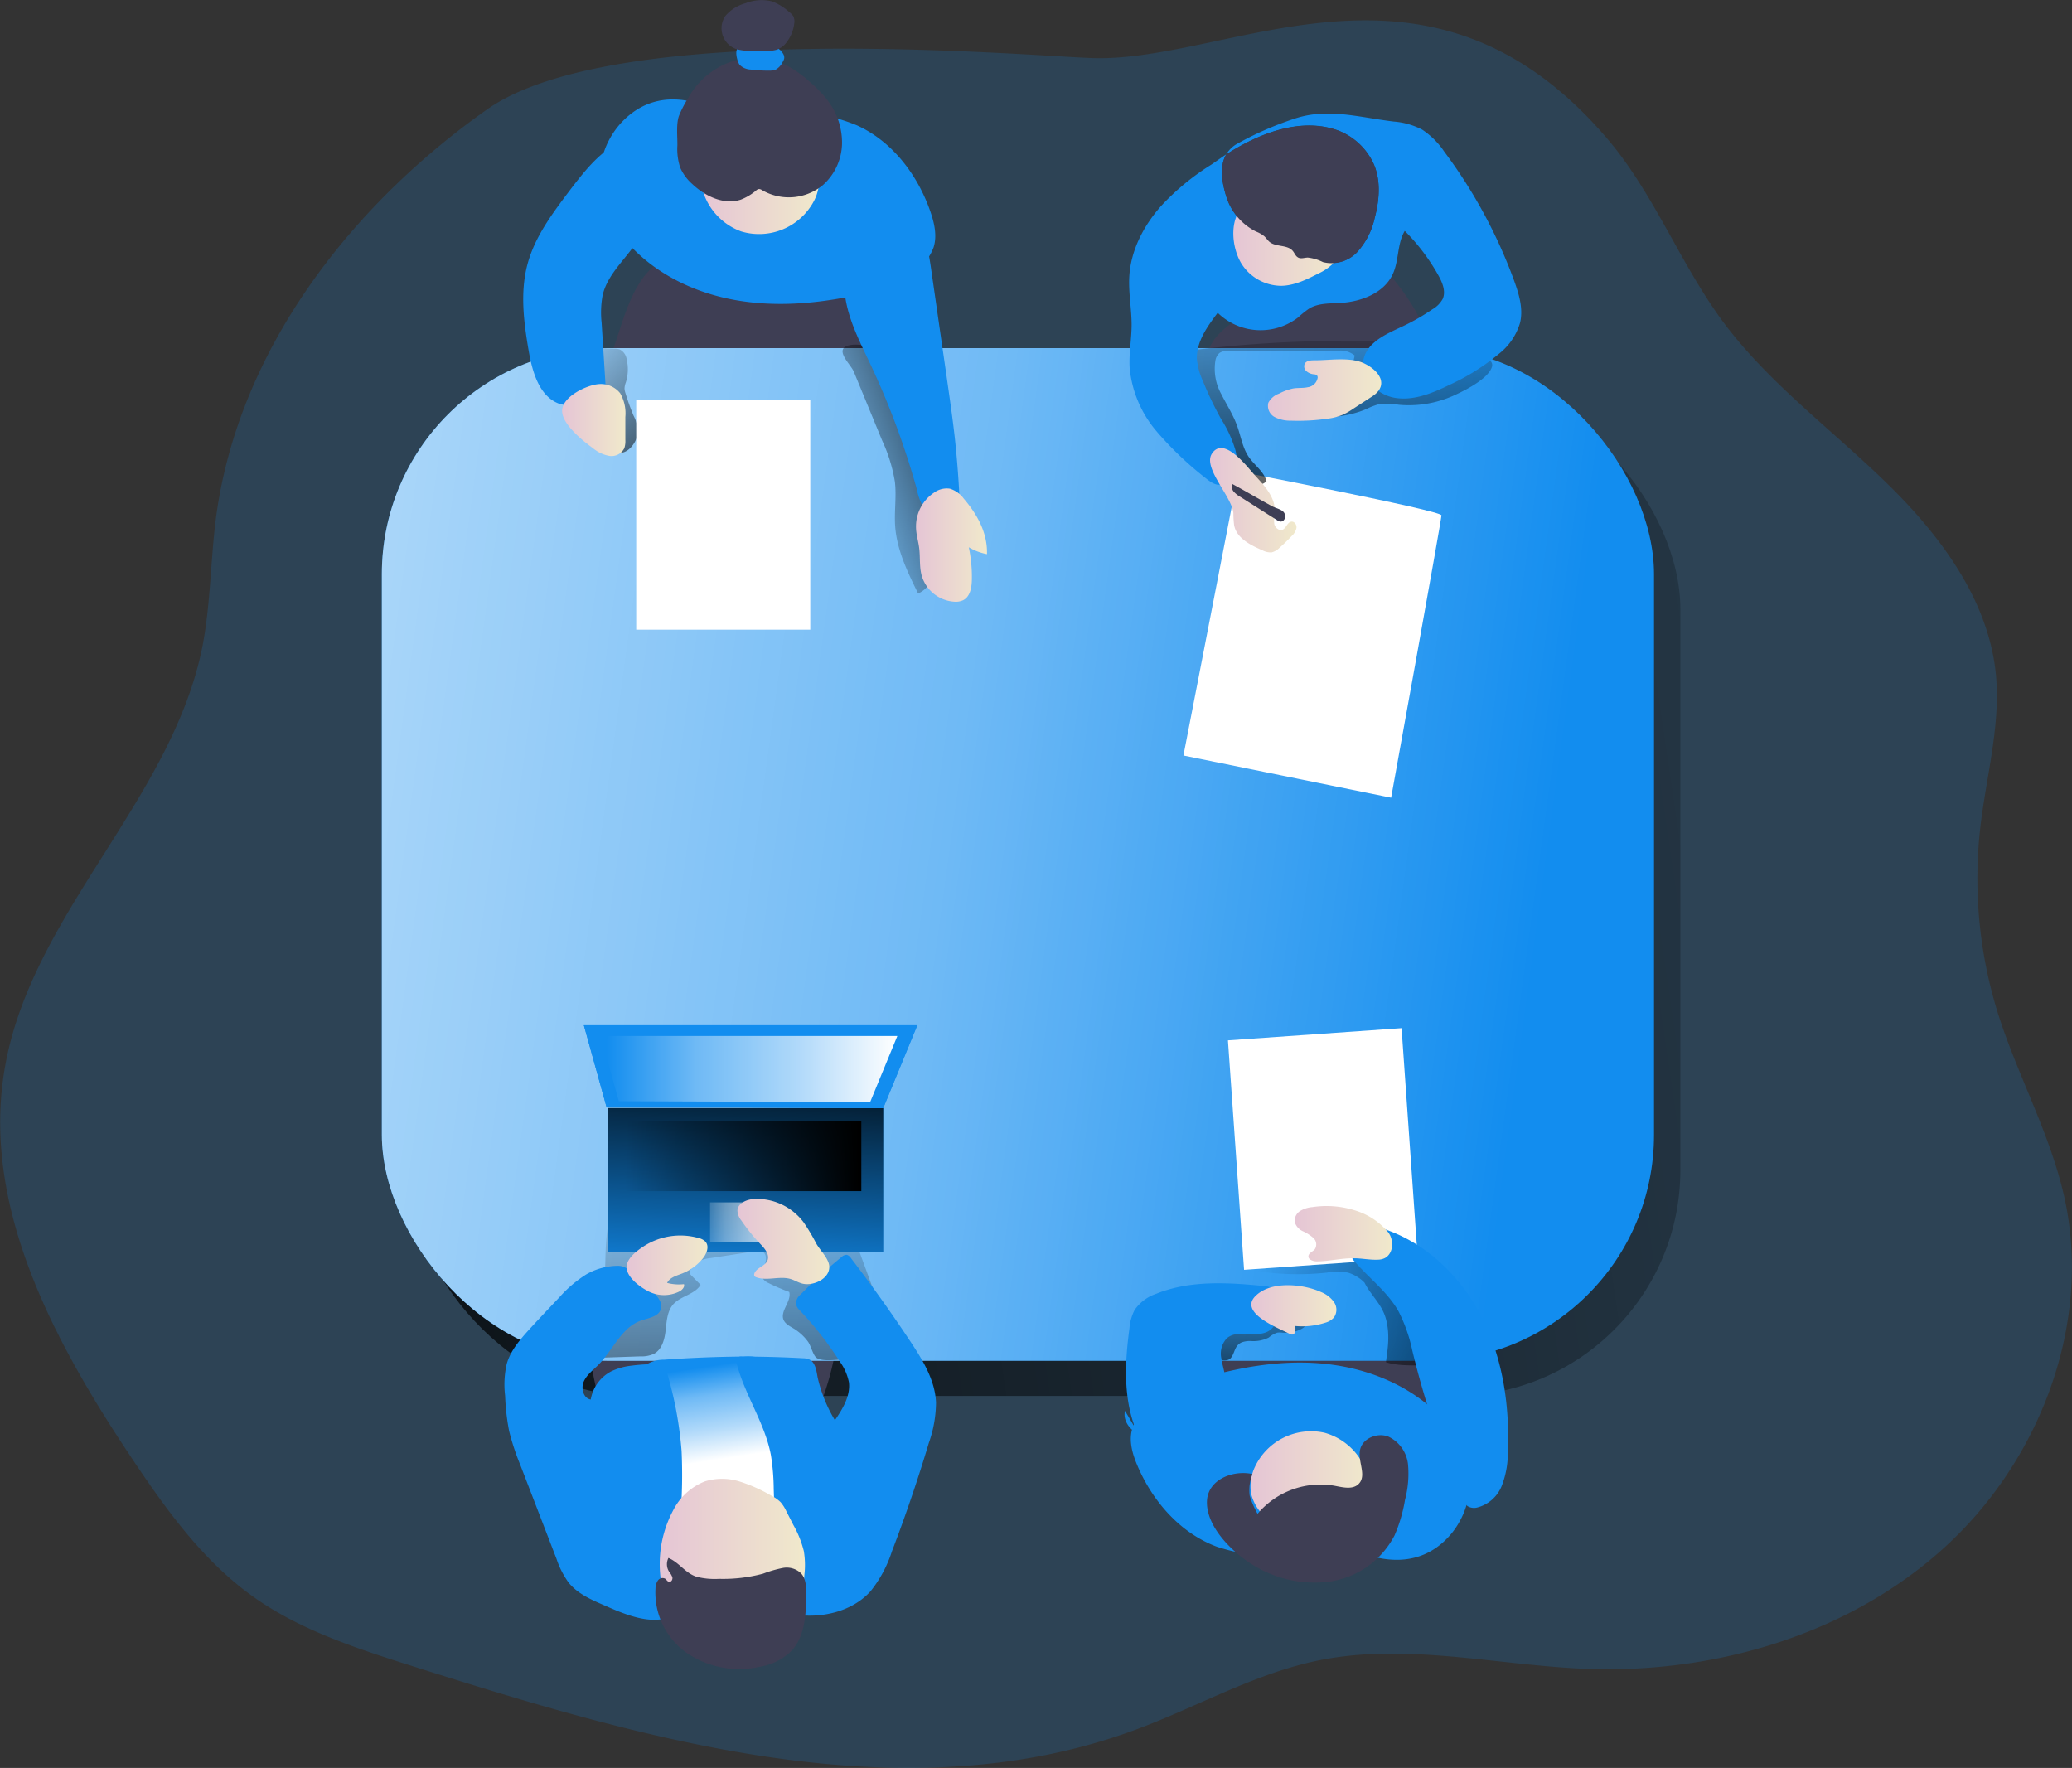
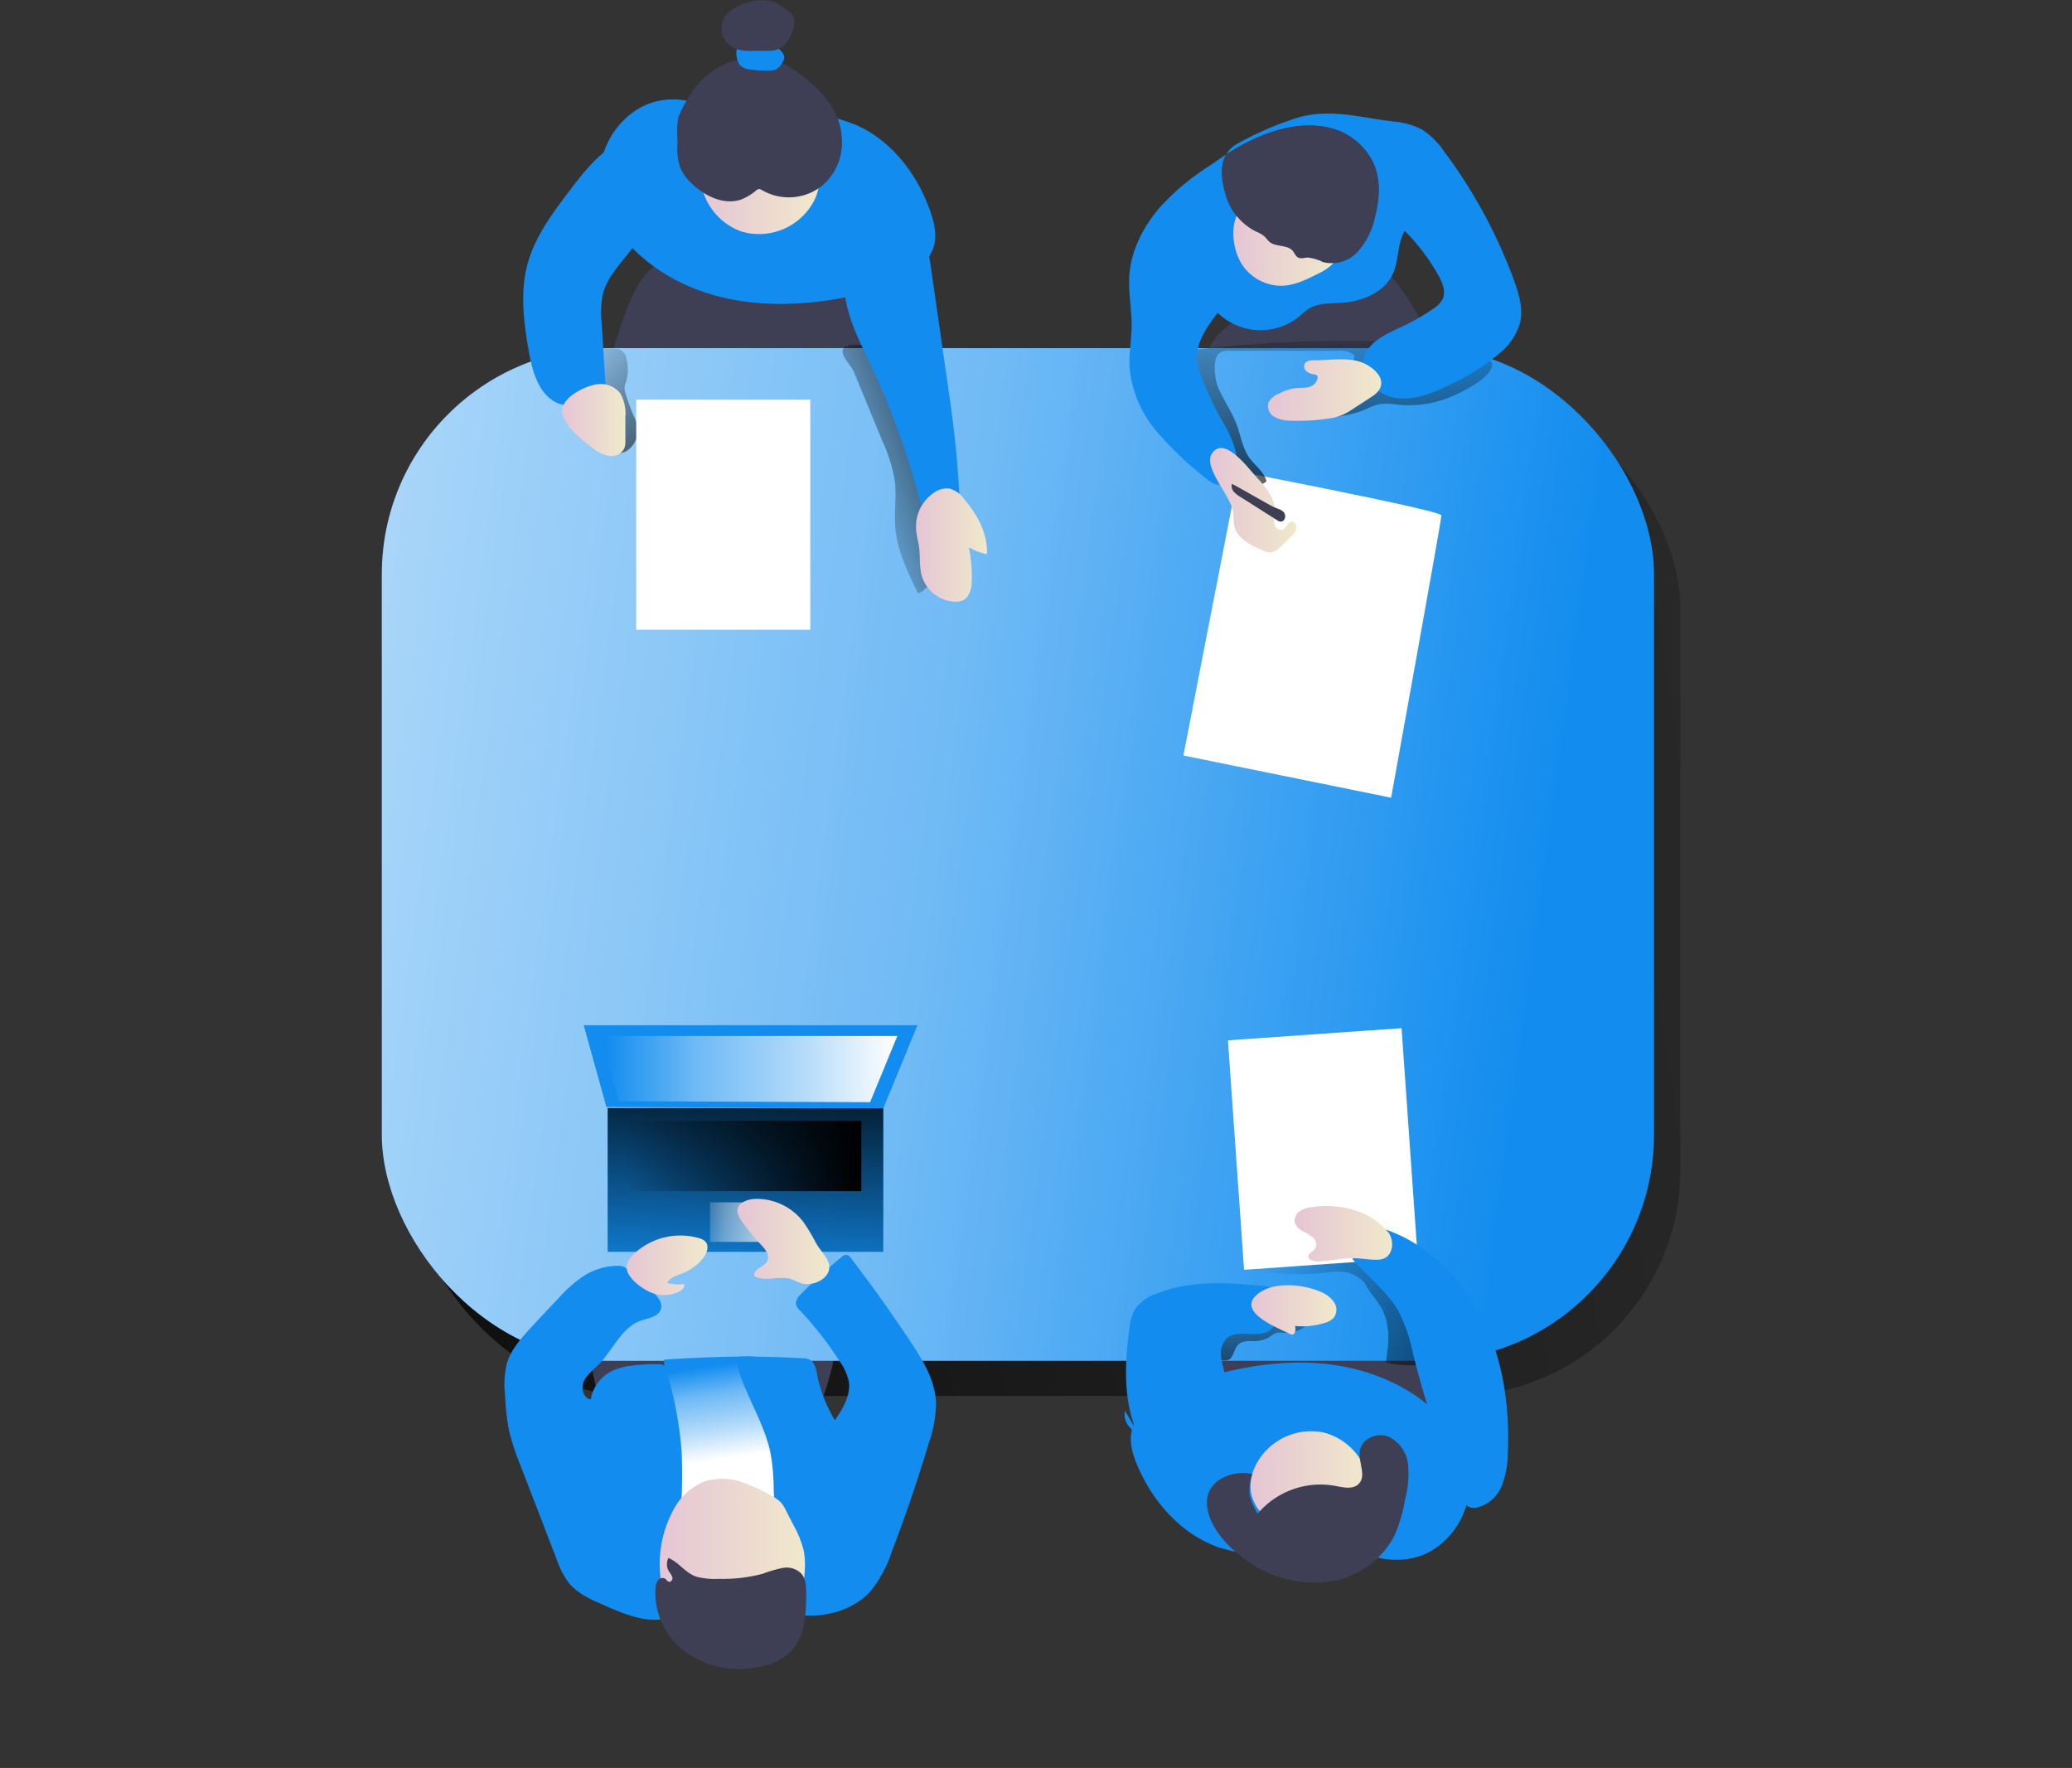
<svg xmlns="http://www.w3.org/2000/svg" xmlns:xlink="http://www.w3.org/1999/xlink" id="Layer_1" data-name="Layer 1" viewBox="0 0 398.56 340.04">
  <rect x="0" y="0" width="398.56" height="340.04" fill="#333333" stroke="none" />
  <defs>
    <linearGradient id="linear-gradient" x1="442.36" y1="135.73" x2="-88.09" y2="213.44" gradientUnits="userSpaceOnUse">
      <stop offset="0" stop-opacity="0" />
      <stop offset="0.99" />
    </linearGradient>
    <linearGradient id="linear-gradient-2" x1="303.69" y1="179.07" x2="-73.88" y2="127.54" gradientUnits="userSpaceOnUse">
      <stop offset="0.02" stop-color="#fff" stop-opacity="0" />
      <stop offset="0.32" stop-color="#fff" stop-opacity="0.39" />
      <stop offset="0.68" stop-color="#fff" stop-opacity="0.68" />
      <stop offset="1" stop-color="#fff" />
    </linearGradient>
    <linearGradient id="linear-gradient-3" x1="280.38" y1="70.8" x2="276.81" y2="135.94" xlink:href="#linear-gradient" />
    <linearGradient id="linear-gradient-4" x1="266.08" y1="261.88" x2="263.83" y2="294.16" xlink:href="#linear-gradient" />
    <linearGradient id="linear-gradient-5" x1="267.51" y1="257.36" x2="337.34" y2="290.4" xlink:href="#linear-gradient" />
    <linearGradient id="linear-gradient-6" x1="164.84" y1="245.56" x2="164.99" y2="334.25" xlink:href="#linear-gradient" />
    <linearGradient id="linear-gradient-7" x1="183.18" y1="111.33" x2="220.72" y2="97.26" xlink:href="#linear-gradient" />
    <linearGradient id="linear-gradient-8" x1="132.49" y1="83.32" x2="164.02" y2="117.77" xlink:href="#linear-gradient" />
    <linearGradient id="linear-gradient-9" x1="142.24" y1="249.61" x2="144.78" y2="199.78" xlink:href="#linear-gradient" />
    <linearGradient id="linear-gradient-10" x1="133" y1="234.98" x2="153.35" y2="235.15" xlink:href="#linear-gradient-2" />
    <linearGradient id="linear-gradient-11" x1="115.55" y1="205.62" x2="172.61" y2="205.62" xlink:href="#linear-gradient-2" />
    <linearGradient id="linear-gradient-12" x1="158.27" y1="279.8" x2="161.09" y2="298.01" xlink:href="#linear-gradient-2" />
    <linearGradient id="linear-gradient-13" x1="158.21" y1="52.86" x2="181.19" y2="52.86" gradientUnits="userSpaceOnUse">
      <stop offset="0" stop-color="#e5c5d5" />
      <stop offset="0.42" stop-color="#ead4d1" />
      <stop offset="1" stop-color="#f0e9cb" />
    </linearGradient>
    <linearGradient id="linear-gradient-14" x1="199.83" y1="121.98" x2="213.48" y2="121.98" xlink:href="#linear-gradient-13" />
    <linearGradient id="linear-gradient-15" x1="131.66" y1="97.94" x2="143.91" y2="97.94" xlink:href="#linear-gradient-13" />
    <linearGradient id="linear-gradient-16" x1="260.87" y1="63.28" x2="281.29" y2="63.28" xlink:href="#linear-gradient-13" />
    <linearGradient id="linear-gradient-17" x1="256.4" y1="113.37" x2="273.03" y2="113.37" xlink:href="#linear-gradient-13" />
    <linearGradient id="linear-gradient-18" x1="267.49" y1="92.19" x2="289.25" y2="92.19" xlink:href="#linear-gradient-13" />
    <linearGradient id="linear-gradient-19" x1="144.14" y1="260.51" x2="159.71" y2="260.51" xlink:href="#linear-gradient-13" />
    <linearGradient id="linear-gradient-20" x1="165.47" y1="255.94" x2="183.08" y2="255.94" xlink:href="#linear-gradient-13" />
    <linearGradient id="linear-gradient-21" x1="264.3" y1="269.04" x2="280.66" y2="269.04" xlink:href="#linear-gradient-13" />
    <linearGradient id="linear-gradient-22" x1="272.64" y1="254.44" x2="291.42" y2="254.44" xlink:href="#linear-gradient-13" />
    <linearGradient id="linear-gradient-23" x1="150.51" y1="318.02" x2="178.46" y2="318.02" xlink:href="#linear-gradient-13" />
    <linearGradient id="linear-gradient-24" x1="264.16" y1="301.8" x2="287.22" y2="301.8" xlink:href="#linear-gradient-13" />
    <linearGradient id="linear-gradient-25" x1="120.35" y1="222.35" x2="165.68" y2="222.35" xlink:href="#linear-gradient" />
  </defs>
  <title>Team Meeting</title>
-   <path d="M117.35,38.17c-26.56,18.72-48.13,46.74-52.24,79-1,8.07-1,16.27-2.54,24.25-5.82,29.47-32.86,51.45-38,81-4.67,26.59,9.36,52.66,24.35,75.12,6.58,9.85,13.63,19.7,23.25,26.6,9.16,6.57,20.11,10.08,30.86,13.49,45.23,14.34,94.57,28.66,139.07,12.19,11.85-4.39,23-10.88,35.4-13.36,16.84-3.36,34.15,1,51.31,1.67,24.78.92,50.33-6.6,68.71-23.23S426,272.06,420.8,247.83c-2.71-12.54-9.19-23.94-13-36.21a87,87,0,0,1-3.26-35.28c1.13-9.86,3.95-19.66,3-29.52-1.41-14.13-10.43-26.35-20.55-36.31S365.29,92,356.47,80.88c-9.22-11.61-14.28-26.21-24-37.43C298.26,3.84,260.68,29,234.06,28.33,222,28,142.25,20.63,117.35,38.17Z" transform="translate(-23.62 -17.15)" fill="#128def" opacity="0.18" style="isolation:isolate" />
  <rect x="78.52" y="73.72" width="244.71" height="194.77" rx="43.47" fill="url(#linear-gradient)" />
  <path d="M138.84,287.25a3.4,3.4,0,0,0,.89,2.27,3.36,3.36,0,0,0,2,.54q17.31,1,34.65.35a6.06,6.06,0,0,0,3.66-1,5.78,5.78,0,0,0,1.54-2.53,54.91,54.91,0,0,0,2.66-9.5c.27-1.43.43-3.06-.48-4.19s-2.65-1.33-4.16-1.39q-17.16-.64-34.33-.47c-2.78,0-7.24.22-8,3.45S138.43,283.9,138.84,287.25Z" transform="translate(-23.62 -17.15)" fill="#3e3e54" />
  <path d="M258.74,285.72a12.28,12.28,0,0,0,5.65,1.81,165.81,165.81,0,0,0,34.06,1.21c1.35-.09,2.85-.28,3.69-1.34,1-1.28.52-3.15-.07-4.68-1.33-3.46-3.22-7.13-6.66-8.49a14.78,14.78,0,0,0-5.3-.71c-8-.1-17.18-1.73-25.09-.9C258.84,273.27,252.78,280.61,258.74,285.72Z" transform="translate(-23.62 -17.15)" fill="#3e3e54" />
  <path d="M257.4,88.22a2.89,2.89,0,0,0,2.09.53l16.69-.16c6.65-.07,13.36-.14,19.87-1.51,1.21-.25,2.59-.72,2.95-1.9a3.48,3.48,0,0,0-.28-2.19,41.3,41.3,0,0,0-7.34-12.47,3,3,0,0,0-2.92-1.31c-8.2,0-15.45,4.4-22.87,7.27C262.51,77.67,252.46,83.43,257.4,88.22Z" transform="translate(-23.62 -17.15)" fill="#3e3e54" />
  <path d="M140.1,88a2.59,2.59,0,0,0,0,1.84c.42.79,1.48,1,2.37,1q23.15,1.5,46.35.93a5,5,0,0,0,2.74-.6c1.2-.8,1.48-2.42,1.55-3.86a31.23,31.23,0,0,0-3-15,8.82,8.82,0,0,0-2.33-3.27c-1.71-1.35-4.05-1.48-6.23-1.56l-17.35-.58c-3.42-.12-8.29-1.25-11.66-.23C144.48,69.16,143.25,81.65,140.1,88Z" transform="translate(-23.62 -17.15)" fill="#3e3e54" />
  <path d="M143.15,40.72A15.75,15.75,0,0,0,139.3,54.6,20.31,20.31,0,0,0,143.61,63c5,6.08,12.3,9.94,20,11.58s15.67,1.16,23.37-.37c4.3-.86,8.63-2.09,12.23-4.6a9.78,9.78,0,0,0,4-4.91c.69-2.22.14-4.64-.62-6.84-2.45-7.09-7.36-13.57-14.2-16.63a37.52,37.52,0,0,0-10.67-2.59c-6.55-.84-13.88,0-20.21-1.72C152.14,35.43,147.16,36.46,143.15,40.72Z" transform="translate(-23.62 -17.15)" fill="#128def" />
  <rect x="73.45" y="66.96" width="244.71" height="194.77" rx="43.47" fill="#128def" />
  <rect x="73.45" y="66.96" width="244.71" height="194.77" rx="43.47" fill="url(#linear-gradient-2)" />
  <path d="M261.87,107.84l-10.61,54.62,39.95,8.12s9.68-53.38,9.68-54.31S261.87,107.84,261.87,107.84Z" transform="translate(-23.62 -17.15)" fill="#fff" />
  <path d="M292.68,95a12.53,12.53,0,0,0-3.91-.08,13.1,13.1,0,0,0-2.32.9c-4.21,1.82-9,1.78-13.54,1.7.33-1.45,1.78-2.31,3.08-3,3.67-2,7.57-4.81,8.2-9a4.21,4.21,0,0,0-3.23-.9H260.05a3,3,0,0,0-1.83.4,2.42,2.42,0,0,0-.8,1.43A10,10,0,0,0,258.57,93c1,2,2.24,3.9,3,6s1.05,4.26,2.27,6.05c1.1,1.6,2.91,2.79,3.4,4.66-1.4,1.36-3.74.53-5.38-.52a30.29,30.29,0,0,1-13.53-21.76,2.34,2.34,0,0,1,.53-2.17,2.44,2.44,0,0,1,1.16-.37,240.08,240.08,0,0,1,30.07-2.17,115.71,115.71,0,0,1,22.39,1.59c2,.38,9,1,8.1,3.48-.8,2.33-5.45,4.61-7.51,5.52A20.93,20.93,0,0,1,292.68,95Z" transform="translate(-23.62 -17.15)" fill="url(#linear-gradient-3)" />
  <path d="M262.41,275.36a4.58,4.58,0,0,1,1.84-.28,6.51,6.51,0,0,0,3.42-.67,5,5,0,0,1,1.62-.94,3.43,3.43,0,0,1,1,0,6.46,6.46,0,0,0,3.64-.7c.53-.27,1.08-.74,1-1.33a1.32,1.32,0,0,0-.3-.67c-.94-1.22-2.71-1.36-4.25-1.39l-5.78-.13a13.23,13.23,0,0,0-4.48.4,6.71,6.71,0,0,0-4.49,7.73,1.18,1.18,0,0,0,.3.66,1.21,1.21,0,0,0,.64.26c1,.21,3,1,3.8.05S261.05,276,262.41,275.36Z" transform="translate(-23.62 -17.15)" fill="url(#linear-gradient-4)" />
  <path d="M286.09,263.85a7.49,7.49,0,0,0-3.18-1.93,11.36,11.36,0,0,0-4.07,0,52.08,52.08,0,0,1-15.51-.65,1.57,1.57,0,0,1-1-.45,1.54,1.54,0,0,1-.18-1.08c.27-3.15,1.39-6.79,4.4-7.77a8.81,8.81,0,0,1,2.71-.29c5.87,0,12.05.49,17,3.7,4.43,2.89,7.26,7.6,9.95,12.15,2.22,3.76,4.53,7.91,3.9,12.24-3-.15-7.06.33-9.9-.62.4-2.87.78-5.43,0-8.32S287.34,266.35,286.09,263.85Z" transform="translate(-23.62 -17.15)" fill="url(#linear-gradient-5)" />
-   <path d="M176.35,272.71c-.75-.45-1.63-.87-2-1.68-.73-1.74,1.56-3.56,1.09-5.39a38.67,38.67,0,0,1-4-1.72,2.5,2.5,0,0,1-.93-.67c-.58-.76-.17-1.82.17-2.71s.49-2.1-.32-2.6a2.25,2.25,0,0,0-1.52-.12l-8.45,1.29a7.42,7.42,0,0,0-2.7.77,2.55,2.55,0,0,0-1.36,2.3l2.05,2.09c-1.11,1.87-3.81,2.12-5.26,3.75-1.16,1.32-1.26,3.23-1.46,5s-.71,3.71-2.27,4.53a5.8,5.8,0,0,1-2.62.48l-8.54.29a3.08,3.08,0,0,1-1.92-.37c-1.14-.83-.59-2.63.08-3.88a34.33,34.33,0,0,0,2.47-5.11c2.15-6.19.2-13.31,2.66-19.38a6.28,6.28,0,0,1,1.82-2.67,8,8,0,0,1,4.55-1.2q10.2-.58,20.42-.89a55.56,55.56,0,0,1,9,.24c3.13.42,6.43,1.53,8.17,4.16a13.4,13.4,0,0,1,1.34,2.93l2.94,8,3.17,8.67c.87,2.36,1.69,5.14.32,7.25-1.23,1.9-3.77,2.43-6,2.45-1.76,0-5.56.72-6.65-.28-.62-.58-1-2.24-1.53-3A9.66,9.66,0,0,0,176.35,272.71Z" transform="translate(-23.62 -17.15)" fill="url(#linear-gradient-6)" />
  <path d="M187.85,88.63l5.46,13.26a30.3,30.3,0,0,1,2.45,7.94c.33,2.84-.15,5.71.05,8.55.33,4.57,2.39,8.81,4.41,12.92,2.51-1.08,3.46-4.12,3.82-6.83.83-6.28.07-12.66-.87-18.92A43.7,43.7,0,0,0,200.27,94,39.44,39.44,0,0,0,197,88.37a11.23,11.23,0,0,0-3.4-3.65c-1.57-.91-5.43-1.73-7.17-1C184.34,84.7,187.28,87.26,187.85,88.63Z" transform="translate(-23.62 -17.15)" fill="url(#linear-gradient-7)" />
  <path d="M146.31,100.28a7.1,7.1,0,0,0-.81-3.16,44.12,44.12,0,0,1-1.59-4.43,3,3,0,0,1-.16-.83,3.67,3.67,0,0,1,.26-1.17,8.43,8.43,0,0,0,.16-4.4,2.52,2.52,0,0,0-1.3-1.91,2.88,2.88,0,0,0-1-.15l-4.07-.13a.82.82,0,0,0-.54.12.75.75,0,0,0-.19.54,49.45,49.45,0,0,0,.25,10c.39,3,2,5.7,3.67,8.25C142.91,106,146.11,103,146.31,100.28Z" transform="translate(-23.62 -17.15)" fill="url(#linear-gradient-8)" />
  <rect x="116.89" y="213.12" width="53.01" height="27.65" fill="#128def" />
  <rect x="116.89" y="213.12" width="53.01" height="27.65" fill="url(#linear-gradient-9)" />
  <rect x="136.58" y="231.26" width="12.58" height="7.6" fill="url(#linear-gradient-10)" />
  <polygon points="169.9 213.12 116.66 212.88 112.31 197.2 176.45 197.2 169.9 213.12" fill="#128def" />
  <polygon points="169.9 213.12 116.66 212.88 112.31 197.2 176.45 197.2 169.9 213.12" fill="#128def" />
  <polygon points="167.37 211.99 119.03 211.8 115.55 199.26 172.61 199.26 167.37 211.99" fill="url(#linear-gradient-11)" />
  <path d="M316,79.28a11.88,11.88,0,0,1-4,5.88,42.42,42.42,0,0,1-9.54,6c-3.28,1.6-6.86,3.09-10.45,2.52s-7-4-6.07-7.58c.82-3.23,4.42-4.74,7.44-6.16a40.88,40.88,0,0,0,5.75-3.29,5.21,5.21,0,0,0,2-2c.65-1.47-.06-3.17-.85-4.57a38.79,38.79,0,0,0-6.45-8.52c-1.47,2.47-1.09,5.66-2.29,8.28-1.67,3.65-6,5.32-10,5.57-2.08.13-4.29,0-6.08,1.08a18.62,18.62,0,0,0-2.15,1.72,11.83,11.83,0,0,1-15.46-.9c-2,2.64-4.12,5.59-4,8.91A13.31,13.31,0,0,0,255,90.42a66.57,66.57,0,0,0,3.51,7.33,23.34,23.34,0,0,1,2.72,5.87,6.37,6.37,0,0,1-1.39,6,2.7,2.7,0,0,1-1.32.75c-1.09.2-2.11-.56-3-1.27A65.44,65.44,0,0,1,246,100a22,22,0,0,1-5.08-12c-.18-2.78.36-5.56.37-8.34,0-3.14-.63-6.27-.44-9.4.3-5,2.78-9.74,6.12-13.5a47,47,0,0,1,9.63-7.93c.39-.25,1.41-1,2.89-2-1.24,2.11-.94,5-.06,7.88a11.29,11.29,0,0,0,5.77,6.94,5.94,5.94,0,0,1,1.59.9c.36.32.62.76,1,1.08,1.25,1,3.42.5,4.48,1.74.37.42.56,1,1.06,1.29s1.23,0,1.85,0a8.63,8.63,0,0,1,2.91.87,6.79,6.79,0,0,0,6.67-2,14.29,14.29,0,0,0,3.28-6.47c1-3.74,1.28-7.93-.64-11.29a12.45,12.45,0,0,0-6.27-5.49c-8.18-3.06-17.08,1.63-21.63,4.55a5.65,5.65,0,0,1,1.91-1.92,62.68,62.68,0,0,1,11-4.86c6.51-2.25,12.47-.34,19.31.48a14.08,14.08,0,0,1,5.49,1.57,15.34,15.34,0,0,1,4.23,4.23,97.17,97.17,0,0,1,13.43,24.8C315.82,73.76,316.67,76.58,316,79.28Z" transform="translate(-23.62 -17.15)" fill="#128def" />
-   <path d="M149.66,321c4.1,1.84,8.79,1.61,13.28,1.29,4.25-.3,8.73-.74,12.21-3.21,5.16-3.66,6.62-10.74,6.21-17a38.84,38.84,0,0,0-7.53-20.77,8.47,8.47,0,0,0-2.68-2.55,9.37,9.37,0,0,0-4.44-.7q-7.69.06-15.37.61a6.32,6.32,0,0,0-3.21.83,5.8,5.8,0,0,0-1.87,2.83,30.2,30.2,0,0,0-2,11.55c.14,5.69,1.52,11-.25,16.52C142.59,314.84,145.4,319.08,149.66,321Z" transform="translate(-23.62 -17.15)" fill="#128def" />
+   <path d="M149.66,321c4.1,1.84,8.79,1.61,13.28,1.29,4.25-.3,8.73-.74,12.21-3.21,5.16-3.66,6.62-10.74,6.21-17a38.84,38.84,0,0,0-7.53-20.77,8.47,8.47,0,0,0-2.68-2.55,9.37,9.37,0,0,0-4.44-.7q-7.69.06-15.37.61c.14,5.69,1.52,11-.25,16.52C142.59,314.84,145.4,319.08,149.66,321Z" transform="translate(-23.62 -17.15)" fill="#128def" />
  <path d="M149.66,321c4.1,1.84,8.79,1.61,13.28,1.29,4.25-.3,8.73-.74,12.21-3.21,5.16-3.66,6.62-10.74,6.21-17a38.84,38.84,0,0,0-7.53-20.77,8.47,8.47,0,0,0-2.68-2.55,9.37,9.37,0,0,0-4.44-.7q-7.69.06-15.37.61a6.32,6.32,0,0,0-3.21.83,5.8,5.8,0,0,0-1.87,2.83,30.2,30.2,0,0,0-2,11.55c.14,5.69,1.52,11-.25,16.52C142.59,314.84,145.4,319.08,149.66,321Z" transform="translate(-23.62 -17.15)" fill="url(#linear-gradient-12)" />
  <path d="M166.22,61.67a11.94,11.94,0,0,0,13.94-5.81,8.75,8.75,0,0,0,1-4.88,8.68,8.68,0,0,0-5.74-6.77,14.27,14.27,0,0,0-9.17.15c-2.15.69-5.58,1.83-7.2,3.47-1.18,1.2-.84,3.24-.54,4.8A12,12,0,0,0,166.22,61.67Z" transform="translate(-23.62 -17.15)" fill="url(#linear-gradient-13)" />
  <path d="M153.92,45.1a11.38,11.38,0,0,0,.55,4.31,9.14,9.14,0,0,0,2.32,3.14c2.49,2.35,6.07,4.07,9.32,3a10.23,10.23,0,0,0,2.94-1.75,1,1,0,0,1,.56-.29,1.08,1.08,0,0,1,.61.22,10.27,10.27,0,0,0,11.71-1,11,11,0,0,0,3.66-7.94,13.32,13.32,0,0,0-2.81-8.37A24.22,24.22,0,0,0,179.51,33a22.16,22.16,0,0,0-4.41-3.18,14.19,14.19,0,0,0-12.3-.21A15.29,15.29,0,0,0,156,36a21.34,21.34,0,0,0-1.8,3.49C153.67,41.13,153.94,43.35,153.92,45.1Z" transform="translate(-23.62 -17.15)" fill="#3e3e54" />
  <path d="M165.92,29.65a3.24,3.24,0,0,0,2.12.88,25.9,25.9,0,0,0,3.63.2,3.19,3.19,0,0,0,1.15-.18,3.34,3.34,0,0,0,1.36-1.49,1.86,1.86,0,0,0,.29-.7,1.38,1.38,0,0,0-.13-.72,3.27,3.27,0,0,0-2.46-1.72,10.1,10.1,0,0,0-3.1.11c-.83.11-2.76-.21-3.3.45S165.48,29.12,165.92,29.65Z" transform="translate(-23.62 -17.15)" fill="#128def" />
  <path d="M165.37,26.63a10.68,10.68,0,0,0,3.19.3h2.58a6,6,0,0,0,1.9-.22,4.15,4.15,0,0,0,2-1.58,7.26,7.26,0,0,0,1.36-3.48,2.4,2.4,0,0,0-.16-1.33,2.72,2.72,0,0,0-.75-.8,10.56,10.56,0,0,0-3.38-2.11,8.34,8.34,0,0,0-5.07.36,7.62,7.62,0,0,0-3.93,2.5A4.23,4.23,0,0,0,165.37,26.63Z" transform="translate(-23.62 -17.15)" fill="#3e3e54" />
  <path d="M144.63,65.7c-2,2.55-4.33,5-5.08,8.19a18.28,18.28,0,0,0-.2,5.38l.76,12.12a3.94,3.94,0,0,1-.32,2.31c-.63,1-2,1.26-3.2,1.38a12,12,0,0,1-5.44-.29c-3.72-1.39-5.06-5.88-5.77-9.79-1-5.74-1.81-11.73-.21-17.34,1.46-5.16,4.78-9.56,8-13.83,2.63-3.44,5.37-7,9.15-9.1a4.1,4.1,0,0,1,1.84-.61,3.67,3.67,0,0,1,1.94.7C154.91,50.39,149.43,59.57,144.63,65.7Z" transform="translate(-23.62 -17.15)" fill="#128def" />
  <path d="M202.8,69.4l2.92,20.27c.57,4,1.14,7.89,1.58,11.85q.58,5.42.86,10.86c.08,1.56.05,3.34-1.12,4.37-1.36,1.19-3.62.64-4.86-.67a11.1,11.1,0,0,1-2.22-4.89A152.59,152.59,0,0,0,191,87.11c-1.76-3.74-3.69-7.46-4.55-11.5-1.39-6.46.75-12.89,6.9-16C200.71,56,202,63.68,202.8,69.4Z" transform="translate(-23.62 -17.15)" fill="#128def" />
  <path d="M209,113.05a5.17,5.17,0,0,0-2.67-1.91,4.15,4.15,0,0,0-3.05.77,7.81,7.81,0,0,0-3.46,6.59c0,1.4.46,2.76.62,4.15.21,1.77,0,3.59.5,5.31a7,7,0,0,0,6.28,4.92,3.37,3.37,0,0,0,1.69-.3c1.31-.68,1.62-2.39,1.65-3.87a27.24,27.24,0,0,0-.59-6.3,10.77,10.77,0,0,0,3.5,1.32C213.59,119.63,211.61,116.1,209,113.05Z" transform="translate(-23.62 -17.15)" fill="url(#linear-gradient-14)" />
  <path d="M137.69,103.36a6.67,6.67,0,0,0,3.12,1.47,2.75,2.75,0,0,0,2.9-1.47,4.27,4.27,0,0,0,.2-1.59l0-4.43a7.72,7.72,0,0,0-1-4.56,4.75,4.75,0,0,0-4-1.76c-2.31.12-7,2.34-7.16,5S135.81,102,137.69,103.36Z" transform="translate(-23.62 -17.15)" fill="url(#linear-gradient-15)" />
  <path d="M270.12,72.12c2.52-.06,4.87-1.22,7.11-2.37A9.67,9.67,0,0,0,279.87,68a5.81,5.81,0,0,0,1.31-5,9.4,9.4,0,0,0-2.57-4.67,12,12,0,0,0-14.89-2.22c-4,2.28-3.32,9.07-.93,12.29A9.11,9.11,0,0,0,270.12,72.12Z" transform="translate(-23.62 -17.15)" fill="url(#linear-gradient-16)" />
  <path d="M288.05,59.09a14.29,14.29,0,0,1-3.28,6.47,6.79,6.79,0,0,1-6.67,2,8.63,8.63,0,0,0-2.91-.87c-.62,0-1.3.29-1.85,0s-.69-.87-1.06-1.29c-1.06-1.24-3.23-.69-4.48-1.74-.37-.32-.63-.76-1-1.08a5.94,5.94,0,0,0-1.59-.9,11.29,11.29,0,0,1-5.77-6.94c-.88-2.92-1.18-5.77.06-7.88,4.55-2.92,13.45-7.61,21.63-4.55a12.45,12.45,0,0,1,6.27,5.49C289.33,51.16,289.05,55.35,288.05,59.09Z" transform="translate(-23.62 -17.15)" fill="#3e3e54" />
  <path d="M265.16,108.74c1.86,2,3.85,4.25,3.67,6.94a8.39,8.39,0,0,0-.1,2.23c.16.73.92,1.41,1.61,1.12s.89-1.42,1.66-1.54c.61-.1,1.09.61,1,1.22a2.88,2.88,0,0,1-.93,1.55c-.74.78-1.51,1.53-2.32,2.24a3.23,3.23,0,0,1-1.52.89,3.29,3.29,0,0,1-1.77-.4c-2.33-1-5-2.35-5.45-4.84a19,19,0,0,1-.14-2.27c-.22-3.11-5.82-8.63-4.19-11.38C259,100.66,263.82,107.34,265.16,108.74Z" transform="translate(-23.62 -17.15)" fill="url(#linear-gradient-17)" />
  <path d="M260.59,110.2a1.69,1.69,0,0,0,.36,1.53,5,5,0,0,0,1.28,1l7.17,4.55c1.06.68,1.8-.6,1.23-1.51-.41-.65-1.61-.87-2.25-1.22C265.77,113.14,263.22,111.61,260.59,110.2Z" transform="translate(-23.62 -17.15)" fill="#3e3e54" />
  <path d="M276.4,86.45c-.66,0-1.45.06-1.79.63a1.23,1.23,0,0,0,.28,1.44,2.52,2.52,0,0,0,1.42.62c.26,0,.56.08.7.3a.75.75,0,0,1,.07.36,2.2,2.2,0,0,1-1.87,1.82c-.91.21-1.87.1-2.79.24a10.26,10.26,0,0,0-2.77,1,3.72,3.72,0,0,0-2.06,1.76,2.44,2.44,0,0,0,1.19,2.73,6.49,6.49,0,0,0,3.11.71,39.59,39.59,0,0,0,7-.37,11,11,0,0,0,2.95-.74,12.4,12.4,0,0,0,2-1.13l3.72-2.42c3.46-2.25,1.23-5.18-1.86-6.5C283,85.8,279.2,86.47,276.4,86.45Z" transform="translate(-23.62 -17.15)" fill="url(#linear-gradient-18)" />
  <rect x="122.38" y="76.87" width="33.48" height="44.24" fill="#fff" />
  <rect x="261.35" y="216" width="33.48" height="44.24" transform="translate(548.55 439.03) rotate(175.98)" fill="#fff" />
  <path d="M139.33,325.68c-2.33-1-4.72-2.15-6.32-4.12a16.8,16.8,0,0,1-2.34-4.58l-7-18.15a46.33,46.33,0,0,1-2.12-6.45,44.24,44.24,0,0,1-.77-6.8,17.76,17.76,0,0,1,.32-6.13c.71-2.46,2.42-4.48,4.12-6.38,2-2.18,4-4.3,6-6.4a23.89,23.89,0,0,1,5.17-4.41,12.37,12.37,0,0,1,5.78-1.64,3.69,3.69,0,0,1,1.37.16,4.26,4.26,0,0,1,1.14.73,61.59,61.59,0,0,1,4.7,4.29c.83.84,1.7,1.95,1.38,3.09-.41,1.51-2.38,1.75-3.85,2.26-3.77,1.32-5.38,5.68-8.2,8.52-1,1-2.22,1.89-2.8,3.2s-.07,3.23,1.34,3.46a7.57,7.57,0,0,1,3.92-5.41,12.06,12.06,0,0,1,4-1.11,32.31,32.31,0,0,1,5.2-.27,1.56,1.56,0,0,1,.88.21,1.59,1.59,0,0,1,.53.94,72.64,72.64,0,0,1,2.95,15.58,100.57,100.57,0,0,1-.12,11.25L154,319.57c-.13,2.81.7,8.44-3,9C147.16,329.22,142.75,327.18,139.33,325.68Z" transform="translate(-23.62 -17.15)" fill="#128def" />
  <path d="M172.45,303.54a43,43,0,0,0-.54-6.51c-1.15-6.16-5-11.52-6.57-17.58a1.17,1.17,0,0,1,.11-1.15,1.18,1.18,0,0,1,.85-.23q5.89,0,11.79.32a3.33,3.33,0,0,1,1.09.19c1.26.5,1.48,2.13,1.71,3.47a28,28,0,0,0,3.33,8.26c1.49-2.19,3-4.65,2.7-7.27a10.16,10.16,0,0,0-1.75-4,64.85,64.85,0,0,0-7.66-9.81,2.45,2.45,0,0,1-.8-1.31,2.42,2.42,0,0,1,.93-1.81,93.55,93.55,0,0,1,7.85-7.18,1.4,1.4,0,0,1,1-.43,1.36,1.36,0,0,1,.81.63q6,7.83,11.47,16.08c2.37,3.57,4.72,7.42,4.9,11.69a23.82,23.82,0,0,1-1.38,7.77q-3.16,10.56-7.1,20.85a24.14,24.14,0,0,1-4.08,7.64c-3.5,3.93-9.3,5.26-14.37,4.56-5.57-.76-3.79-8.68-3.92-12.85Z" transform="translate(-23.62 -17.15)" fill="#128def" />
  <path d="M158.07,255.29a2.64,2.64,0,0,1,1.25.68c.79.89.24,2.32-.52,3.24a9.7,9.7,0,0,1-3.94,2.87c-1.1.43-2.4.76-2.92,1.82a8.85,8.85,0,0,0,3.24.24c.19.54-.31,1.08-.81,1.37a6.59,6.59,0,0,1-6.34-.16c-1.43-.77-3.6-2.43-3.86-4.16s1.7-3.27,3-4.15A13,13,0,0,1,158.07,255.29Z" transform="translate(-23.62 -17.15)" fill="url(#linear-gradient-19)" />
  <path d="M178.18,252.22a11.26,11.26,0,0,0-9.42-4.47c-1.46.07-3.22.78-3.29,2.24a3.3,3.3,0,0,0,.77,1.93,36.14,36.14,0,0,0,3.71,4.57c.82.86,1.77,2,1.29,3.12s-2.19,1.37-2.53,2.54a.56.56,0,0,0,0,.36.63.63,0,0,0,.42.32c2.11.74,4.51-.33,6.64.34.67.21,1.28.59,2,.81,2.33.75,6.25-1.2,5.19-4.05-.49-1.3-1.69-2.45-2.37-3.68A35.9,35.9,0,0,0,178.18,252.22Z" transform="translate(-23.62 -17.15)" fill="url(#linear-gradient-20)" />
  <path d="M242,291.85c-2.32-6-2-12.76-1.13-19.16a9.29,9.29,0,0,1,1-3.59A8.23,8.23,0,0,1,246,266c6.54-2.65,13.88-2.19,20.9-1.48a2.2,2.2,0,0,1,1.18.35,2.23,2.23,0,0,1,.62,1.16c.72,2.43,1.21,5.57-.86,7-2.36,1.67-6.21-.4-8.3,1.59a4.31,4.31,0,0,0-1,3.72c.18,1.31.65,2.58.77,3.9a9.13,9.13,0,0,1-3.35,7.46,16.94,16.94,0,0,1-7.67,3.44,9.58,9.58,0,0,1-5.59-.16c-1.75-.73-3.13-2.64-2.68-4.48" transform="translate(-23.62 -17.15)" fill="#128def" />
  <path d="M277.71,265.65a5.63,5.63,0,0,1,2.49,1.91,2.58,2.58,0,0,1,0,3,3.41,3.41,0,0,1-1.67,1,14.55,14.55,0,0,1-5.79.63c.15.65.09,1.62-.58,1.65a1.19,1.19,0,0,1-.55-.18c-2-1.05-10.19-4.12-6.21-7.5C268.42,263.5,274.39,264.14,277.71,265.65Z" transform="translate(-23.62 -17.15)" fill="url(#linear-gradient-21)" />
  <path d="M295.26,276.8a30,30,0,0,0-2.64-7.46c-2.07-3.66-5.55-6.27-8.32-9.44a2.36,2.36,0,0,1-.79-1.92,2.51,2.51,0,0,1,.62-1l2.2-2.53a3.17,3.17,0,0,1,1.72-1.25,3,3,0,0,1,1.41.2c8.46,2.69,15.32,9.39,19.31,17.32s5.27,17,4.89,25.9a17.35,17.35,0,0,1-1.19,6.36,6.94,6.94,0,0,1-4.7,4.12,2.4,2.4,0,0,1-1.86-.27,3.09,3.09,0,0,1-.88-1.27A164.63,164.63,0,0,1,295.26,276.8Z" transform="translate(-23.62 -17.15)" fill="#128def" />
  <path d="M302.9,312a15.72,15.72,0,0,0,2.87-14.11,20.33,20.33,0,0,0-4.88-8.07c-5.38-5.71-13-9.05-20.75-10.15s-15.71-.06-23.28,2c-4.24,1.15-8.47,2.68-11.89,5.44a9.83,9.83,0,0,0-3.65,5.18c-.53,2.27.18,4.64,1.1,6.78,2.94,6.9,8.29,13,15.33,15.59a37.72,37.72,0,0,0,10.83,1.84c6.59.38,13.84-1,20.27.3C294.3,317.9,299.2,316.52,302.9,312Z" transform="translate(-23.62 -17.15)" fill="#128def" />
  <path d="M285,250.2a18.22,18.22,0,0,0-8.94-.88,5.38,5.38,0,0,0-2.38.76,2.23,2.23,0,0,0-1,2.15,2.84,2.84,0,0,0,1.55,1.73,8.17,8.17,0,0,1,2,1.27,1.7,1.7,0,0,1,.32,2.17c-.39.49-1.2.72-1.25,1.36s.88,1,1.58,1c2.4,0,4.76-.64,7.16-.6,1.55,0,3.1.35,4.66.27a3,3,0,0,0,1.35-.33c1.73-1,1.66-3.6.59-4.94A13.28,13.28,0,0,0,285,250.2Z" transform="translate(-23.62 -17.15)" fill="url(#linear-gradient-22)" />
  <path d="M153.09,307.68a11.56,11.56,0,0,1,6.14-5.61,11.31,11.31,0,0,1,6.57,0,29.71,29.71,0,0,1,6.08,2.69,7.27,7.27,0,0,1,1.91,1.33,7.55,7.55,0,0,1,1.09,1.73l1.36,2.66a19.72,19.72,0,0,1,2,5,16.2,16.2,0,0,1,.11,4.56,23.35,23.35,0,0,1-1.78,7.76,11.26,11.26,0,0,1-5.39,5.68,14.55,14.55,0,0,1-7.5.76,17.19,17.19,0,0,1-4.92-1.13,13.19,13.19,0,0,1-6.83-7.42A21.88,21.88,0,0,1,153.09,307.68Z" transform="translate(-23.62 -17.15)" fill="url(#linear-gradient-23)" />
  <path d="M152.2,316.8a2.66,2.66,0,0,0,.12,2.63,3.86,3.86,0,0,1,.63,1.07c.1.4-.16.93-.58.89s-.52-.41-.8-.6a1.09,1.09,0,0,0-1.39.33,2.71,2.71,0,0,0-.47,1.48,14.21,14.21,0,0,0,6.11,12.54,18,18,0,0,0,14,2.58,11.38,11.38,0,0,0,5.93-2.93c2.75-2.84,2.94-7.22,2.94-11.17,0-1.37-.05-2.87-1-3.88a4,4,0,0,0-3.57-1,23.12,23.12,0,0,0-3.71,1.08,29.69,29.69,0,0,1-8.46,1,14.29,14.29,0,0,1-4.33-.4C155.42,319.71,154.3,317.69,152.2,316.8Z" transform="translate(-23.62 -17.15)" fill="#3e3e54" />
  <path d="M278.42,292.72a11.94,11.94,0,0,0-13.5,6.76,8.76,8.76,0,0,0-.64,4.94,8.66,8.66,0,0,0,6.2,6.35,14.17,14.17,0,0,0,9.13-.79c2.1-.84,5.44-2.21,6.94-4,1.1-1.29.61-3.29.2-4.83A12,12,0,0,0,278.42,292.72Z" transform="translate(-23.62 -17.15)" fill="url(#linear-gradient-24)" />
  <path d="M264.22,317.88a22.37,22.37,0,0,0,15.2,3.46,16.76,16.76,0,0,0,12.46-8.9,29.07,29.07,0,0,0,2-6.81,19.7,19.7,0,0,0,.58-6.82,6.68,6.68,0,0,0-3.78-5.35c-2.14-.83-5,.33-5.45,2.58s1.32,4.89-.24,6.5c-1.12,1.16-3,.7-4.59.39a15.81,15.81,0,0,0-14.88,5.38,17,17,0,0,1-1.52-3.5,8.72,8.72,0,0,1,.52-4.15c-3.76-.83-8.77,1.1-8.74,5.49C255.79,310.86,260.54,315.55,264.22,317.88Z" transform="translate(-23.62 -17.15)" fill="#3e3e54" />
  <rect x="120.35" y="215.59" width="45.33" height="13.51" fill="url(#linear-gradient-25)" />
</svg>